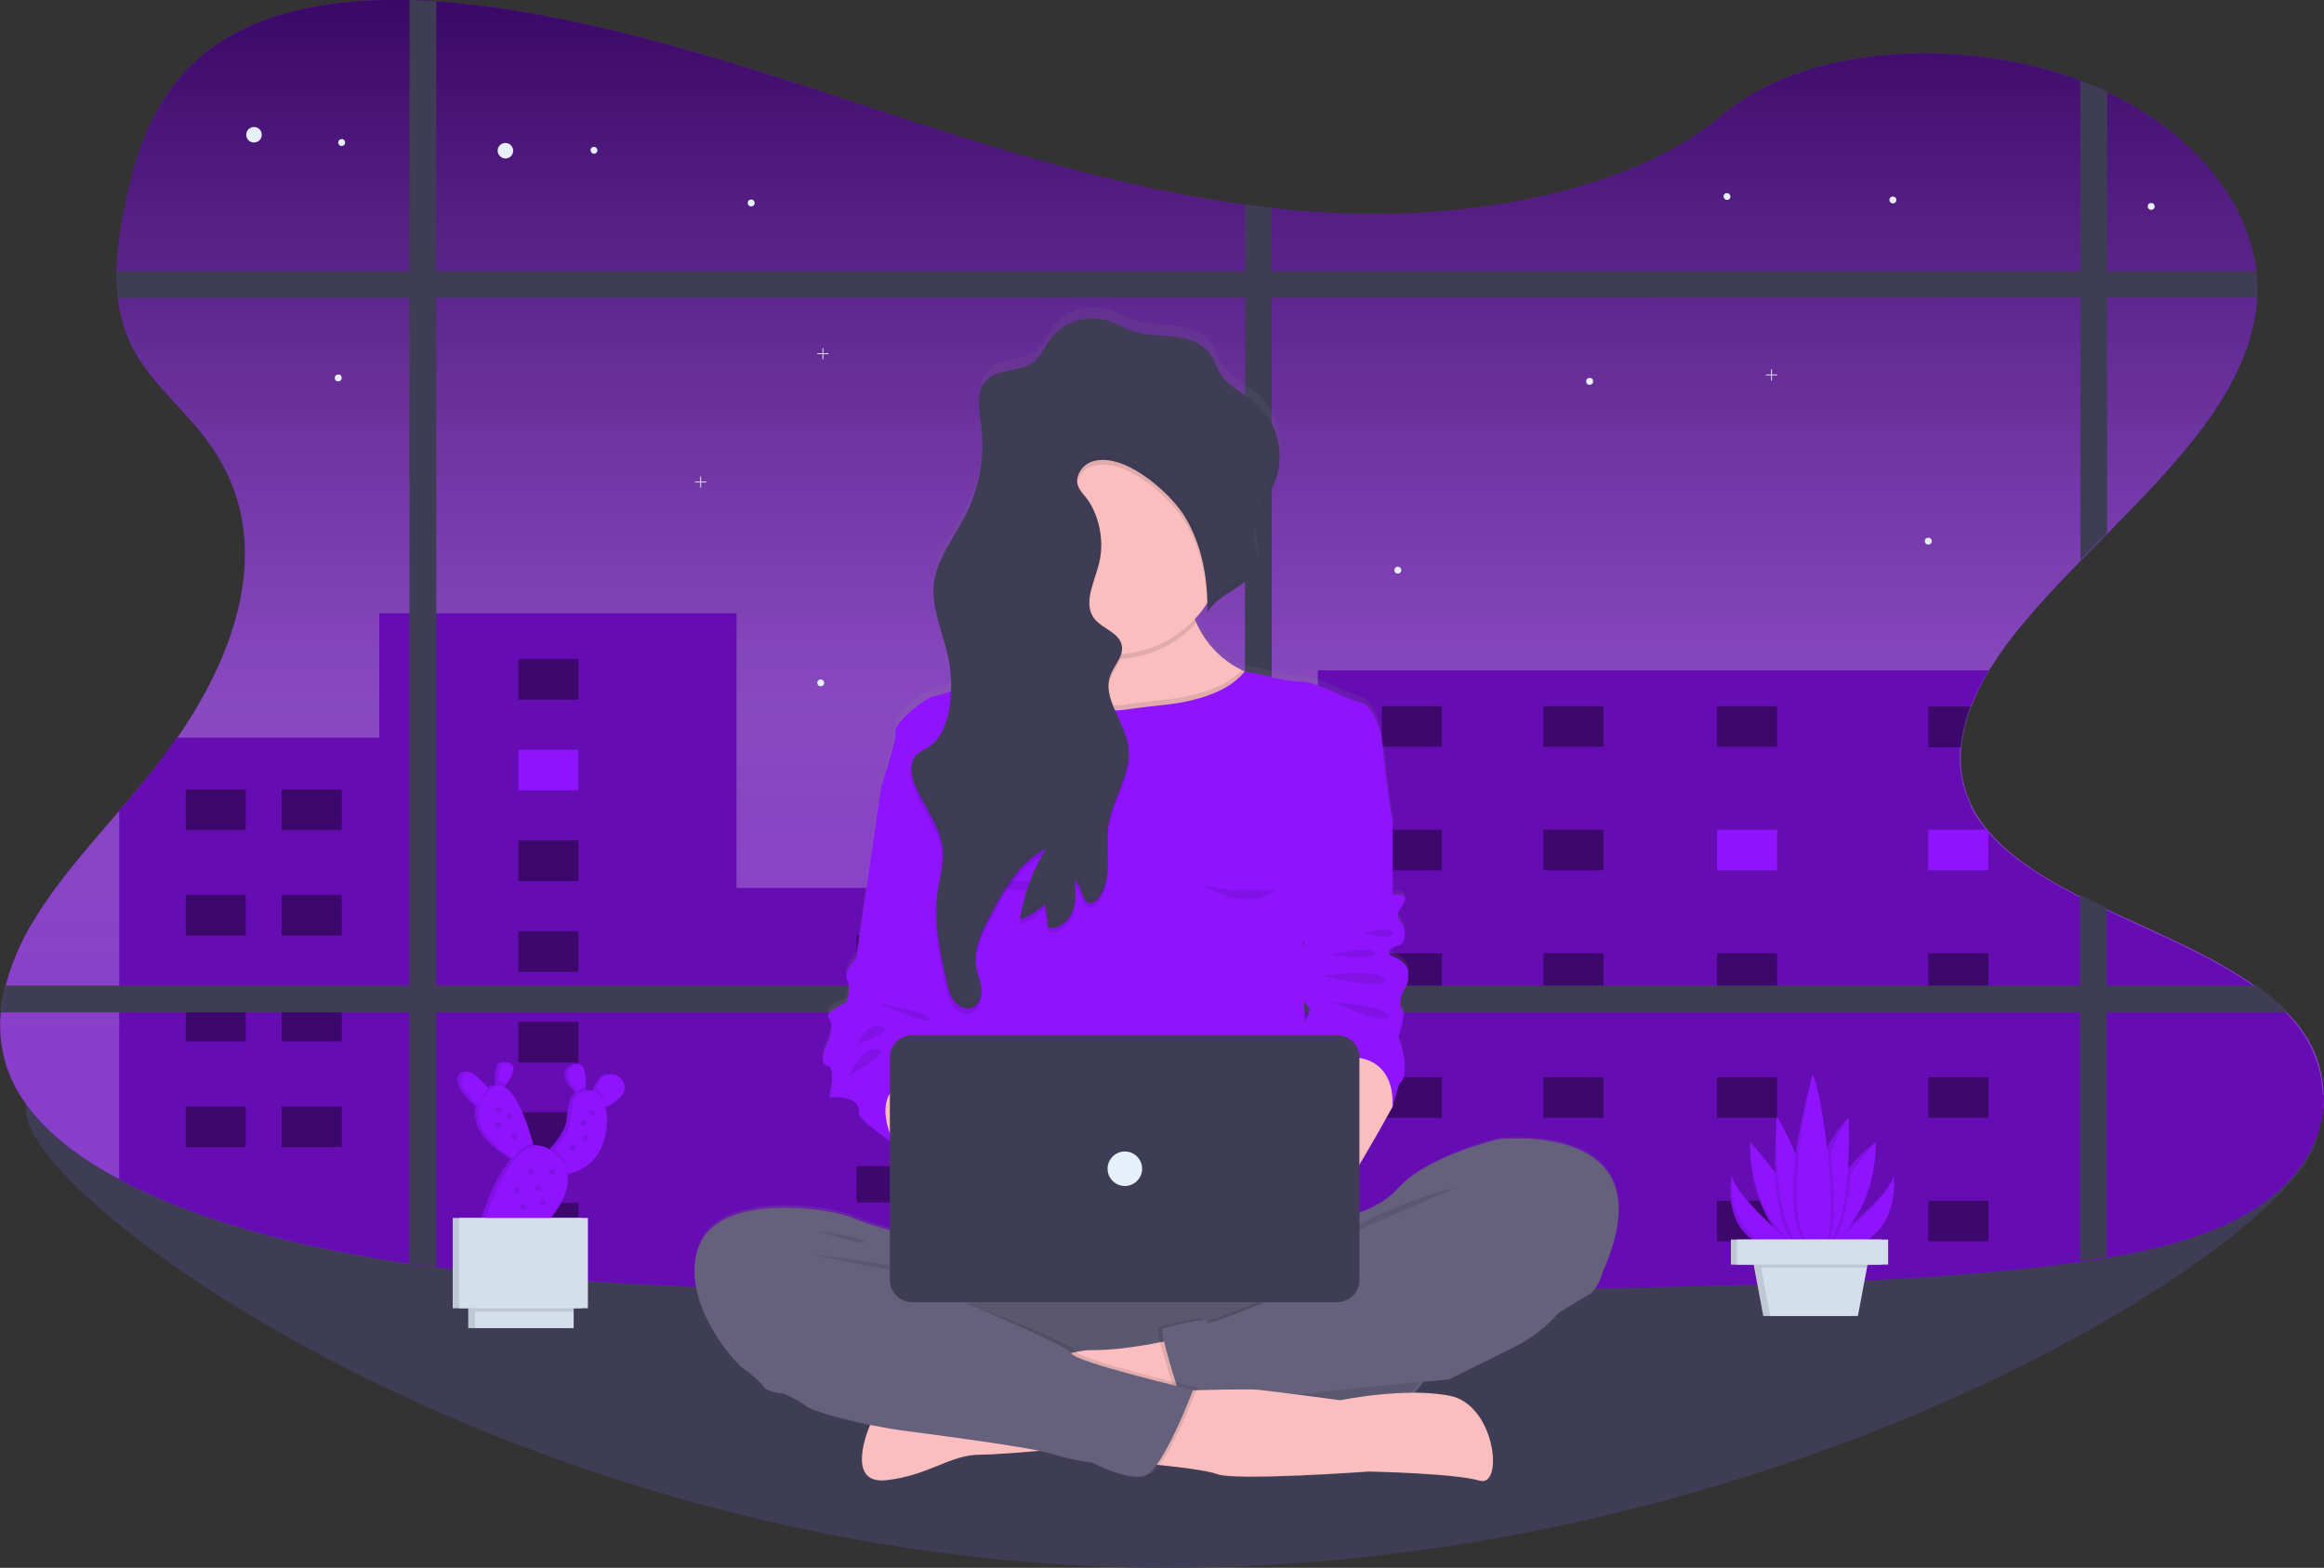
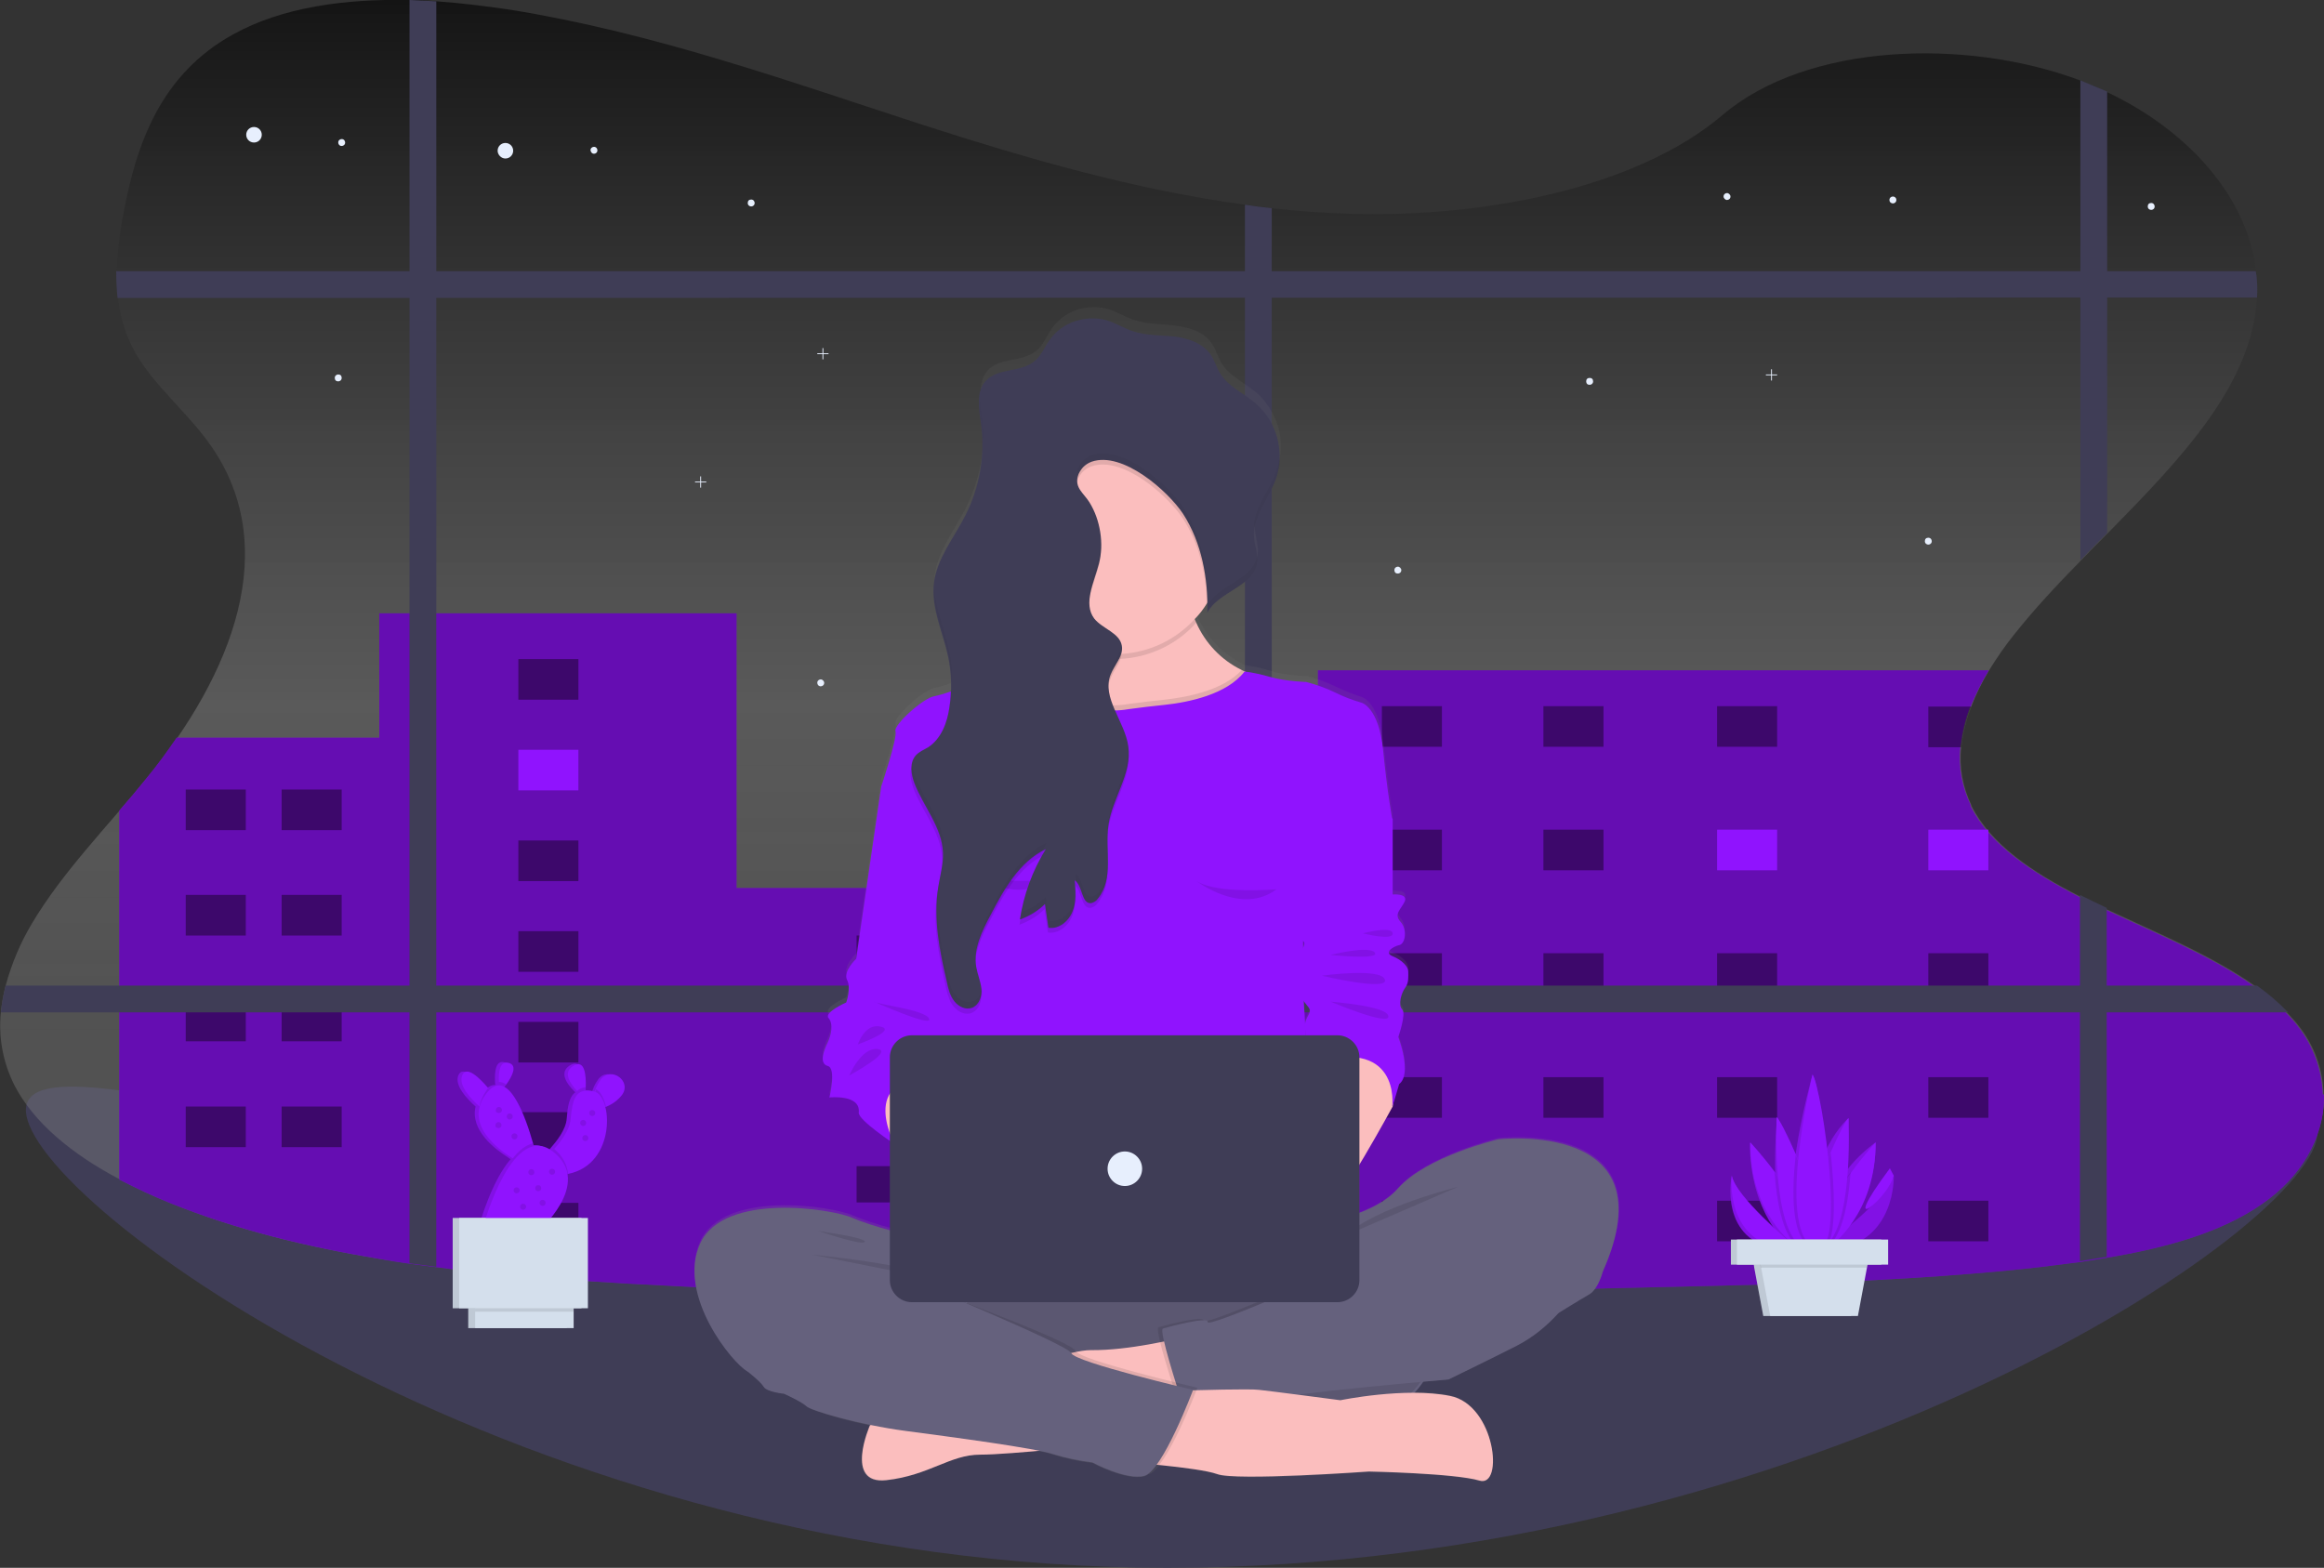
<svg xmlns="http://www.w3.org/2000/svg" version="1.1" id="Layer_1" x="0px" y="0px" viewBox="0 0 538 363" style="enable-background:new 0 0 538 363;" xml:space="preserve">
  <rect x="0" y="0" width="538" height="363" fill="#333333" stroke="none" />
  <style type="text/css">
	.st0{fill:#3F3D56;}
	.st1{fill:#9013FE;}
	.st2{fill:url(#SVGID_1_);}
	.st3{fill:#E7EFFD;}
	.st4{opacity:0.3;enable-background:new    ;}
	.st5{opacity:0.4;enable-background:new    ;}
	.st6{fill:url(#SVGID_2_);}
	.st7{fill:#65617D;}
	.st8{opacity:0.1;enable-background:new    ;}
	.st9{fill:#FBBEBE;}
	.st10{opacity:0.2;}
	.st11{opacity:0.2;enable-background:new    ;}
	.st12{fill:#D4DFEC;}
</style>
  <path class="st0" d="M536.5,262.2c0,21.5-118.4,100.8-266.3,100.8S6,278.5,6,257c0-21.5,116.4,28,264.3,28S536.5,240.7,536.5,262.2z  " />
-   <path class="st1" d="M538,253.6c0,0.3,0,0.6,0,0.9c-0.3,8.9-5.3,17.8-14.4,24.1c-9.6,6.7-22.6,10.2-35.8,12.4  c-2.1,0.3-4.2,0.7-6.2,1c-1.1,0.1-2.1,0.3-3.2,0.4c-29.5,3.9-59.7,4.6-89.7,5.3c-31.4,0.8-62.8,1.5-94.3,1.9l-6.2,0.1  c-47.7,0.5-95.4,0.1-142.9-2.6c-14.7-0.8-29.6-1.9-44.3-3.8c-2.1-0.3-4.2-0.5-6.2-0.8c-19.4-2.8-38.2-7-55.3-14  c-4-1.6-8-3.4-11.9-5.5c-10.8-5.7-19.8-13-24.3-21.8c-2.6-5.2-3.7-11-3.1-16.8c0.2-2.1,0.6-4.2,1.1-6.2c1.4-5.1,3.4-9.9,6.1-14.4  c7-11.8,17.5-22.5,26.6-33.6c19.4-23.7,32-53.7,14.1-78c-5.1-7-12.5-13.1-16.7-20.4c-2.2-3.9-3.6-8.3-4.1-12.8  c-0.2-2.1-0.3-4.2-0.3-6.2c0.2-4.9,0.8-9.7,1.8-14.5c2.9-14.9,8.3-31,25.1-40.3C65.4,1.6,80-0.3,94.8,0c2.1,0,4.2,0.1,6.2,0.3  c5.7,0.4,11.3,1.1,16.8,1.9c33.7,5.4,64.7,16.6,96.1,26.8c23.9,7.7,48.6,14.9,74.3,18.4c2.1,0.3,4.2,0.5,6.2,0.8  c6,0.7,12.1,1.1,18.2,1.3c30.4,0.9,66-5.7,86.2-22.9c19.5-16.6,56.2-17.9,82.7-8l0.4,0.2c2,0.8,3.9,1.6,5.8,2.5  c19.6,9.2,32.7,25,34.6,41.5c0.2,2.1,0.3,4.1,0.2,6.2c0,0,0,0,0,0.1c-1.3,20.3-17.9,37.4-34.7,54.5c-2.1,2.1-4.2,4.2-6.2,6.3  c-5.5,5.6-10.8,11.3-15.4,17.1c-2.1,2.6-4,5.4-5.8,8.3c-1.6,2.7-3,5.5-4.1,8.4c-1.2,3-1.9,6.2-2.3,9.4c-0.5,4.6,0.4,9.2,2.4,13.4  l0,0.1c4.5,8.9,14,15.3,25,20.9c2,1,4.1,2,6.2,3c12,5.6,24.8,10.9,34.6,17.9c2.6,1.8,5.1,3.9,7.4,6.2c0.9,1,1.8,1.9,2.6,3  c3.6,4.5,5.6,10.1,5.7,15.9C538,253.4,538,253.5,538,253.6z" />
  <linearGradient id="SVGID_1_" gradientUnits="userSpaceOnUse" x1="269" y1="64.055" x2="269" y2="364" gradientTransform="matrix(1 0 0 -1 2.914467e-07 364)">
    <stop offset="0.2" style="stop-color:#808080;stop-opacity:0.4" />
    <stop offset="0.46" style="stop-color:#808080;stop-opacity:0.5" />
    <stop offset="1" style="stop-color:#000000;stop-opacity:0.6" />
  </linearGradient>
  <path class="st2" d="M538,253.6c0,0.3,0,0.6,0,0.9c-0.3,8.9-5.3,17.8-14.4,24.1c-9.6,6.7-22.6,10.2-35.8,12.4  c-2.1,0.3-4.2,0.7-6.2,1c-1.1,0.1-2.1,0.3-3.2,0.4c-29.5,3.9-59.7,4.6-89.7,5.3c-31.4,0.8-62.8,1.5-94.3,1.9l-6.2,0.1  c-47.7,0.5-95.4,0.1-142.9-2.6c-14.7-0.8-29.6-1.9-44.3-3.8c-2.1-0.3-4.2-0.5-6.2-0.8c-19.4-2.8-38.2-7-55.3-14  c-4-1.6-8-3.4-11.9-5.5c-10.8-5.7-19.8-13-24.3-21.8c-2.6-5.2-3.7-11-3.1-16.8c0.2-2.1,0.6-4.2,1.1-6.2c1.4-5.1,3.4-9.9,6.1-14.4  c7-11.8,17.5-22.5,26.6-33.6c19.4-23.7,32-53.7,14.1-78c-5.1-7-12.5-13.1-16.7-20.4c-2.2-3.9-3.6-8.3-4.1-12.8  c-0.2-2.1-0.3-4.2-0.3-6.2c0.2-4.9,0.8-9.7,1.8-14.5c2.9-14.9,8.3-31,25.1-40.3C65.4,1.6,80-0.3,94.8,0c2.1,0,4.2,0.1,6.2,0.3  c5.7,0.4,11.3,1.1,16.8,1.9c33.7,5.4,64.7,16.6,96.1,26.8c23.9,7.7,48.6,14.9,74.3,18.4c2.1,0.3,4.2,0.5,6.2,0.8  c6,0.7,12.1,1.1,18.2,1.3c30.4,0.9,66-5.7,86.2-22.9c19.5-16.6,56.2-17.9,82.7-8l0.4,0.2c2,0.8,3.9,1.6,5.8,2.5  c19.6,9.2,32.7,25,34.6,41.5c0.2,2.1,0.3,4.1,0.2,6.2c0,0,0,0,0,0.1c-1.3,20.3-17.9,37.4-34.7,54.5c-2.1,2.1-4.2,4.2-6.2,6.3  c-5.5,5.6-10.8,11.3-15.4,17.1c-2.1,2.6-4,5.4-5.8,8.3c-1.6,2.7-3,5.5-4.1,8.4c-1.2,3-1.9,6.2-2.3,9.4c-0.5,4.6,0.4,9.2,2.4,13.4  l0,0.1c4.5,8.9,14,15.3,25,20.9c2,1,4.1,2,6.2,3c12,5.6,24.8,10.9,34.6,17.9c2.6,1.8,5.1,3.9,7.4,6.2c0.9,1,1.8,1.9,2.6,3  c3.6,4.5,5.6,10.1,5.7,15.9C538,253.4,538,253.5,538,253.6z" />
  <path class="st0" d="M487.8,21.2v102.2c-2.1,2.1-4.2,4.2-6.2,6.3V18.6L487.8,21.2z" />
  <path class="st0" d="M522.5,68.9C522.5,68.9,522.5,69,522.5,68.9L27.2,69c-0.2-2.1-0.3-4.2-0.3-6.2h495.3  C522.6,64.8,522.6,66.9,522.5,68.9z" />
  <path class="st3" d="M117,36.7c1,0,1.8-0.8,1.8-1.8c0-1-0.8-1.8-1.8-1.8c-1,0-1.8,0.8-1.8,1.8C115.2,35.8,116,36.7,117,36.7z" />
  <path class="st3" d="M58.8,33c1,0,1.8-0.8,1.8-1.8c0-1-0.8-1.8-1.8-1.8c-1,0-1.8,0.8-1.8,1.8C57,32.2,57.8,33,58.8,33z" />
  <path class="st3" d="M137.5,35.6c0.4,0,0.8-0.3,0.8-0.8c0-0.4-0.3-0.8-0.8-0.8c-0.4,0-0.8,0.3-0.8,0.8  C136.8,35.3,137.1,35.6,137.5,35.6z" />
  <path class="st3" d="M79.1,33.8c0.4,0,0.8-0.3,0.8-0.8c0-0.4-0.3-0.8-0.8-0.8c-0.4,0-0.8,0.3-0.8,0.8C78.3,33.4,78.6,33.8,79.1,33.8  z" />
  <path class="st3" d="M78.3,88.3c0.4,0,0.8-0.3,0.8-0.8s-0.3-0.8-0.8-0.8c-0.4,0-0.8,0.3-0.8,0.8S77.8,88.3,78.3,88.3z" />
  <path class="st3" d="M438.2,47.1c0.4,0,0.8-0.3,0.8-0.8s-0.4-0.8-0.8-0.8s-0.8,0.3-0.8,0.8S437.8,47.1,438.2,47.1z" />
  <path class="st3" d="M173.9,47.8c0.4,0,0.8-0.3,0.8-0.8c0-0.4-0.3-0.8-0.8-0.8s-0.8,0.3-0.8,0.8C173.1,47.5,173.5,47.8,173.9,47.8z" />
  <path class="st3" d="M399.8,46.3c0.4,0,0.8-0.3,0.8-0.8c0-0.4-0.4-0.8-0.8-0.8s-0.8,0.3-0.8,0.8C399,45.9,399.4,46.3,399.8,46.3z" />
  <path class="st3" d="M498,48.6c0.4,0,0.8-0.3,0.8-0.8c0-0.4-0.3-0.8-0.8-0.8s-0.8,0.3-0.8,0.8C497.2,48.3,497.6,48.6,498,48.6z" />
  <path class="st1" d="M538,253.6c0,0.3,0,0.6,0,0.9c-0.2,9-5.2,18-14.4,24.3c-9.6,6.7-22.6,10.2-35.8,12.4c-2.1,0.3-4.2,0.7-6.2,1  c-1.1,0.1-2.1,0.3-3.2,0.4c-7.3,1-14.6,1.7-21.9,2.3c-9.8,0.8-19.7,1.4-29.6,1.8c-12.7,0.6-25.4,0.9-38.2,1.2  c-24.9,0.6-49.7,1.2-74.7,1.6l-8.8,0.1l-10.8,0.1l-6.2,0.1c-39.3,0.4-78.5,0.2-117.6-1.4c-2.6-0.1-5.2-0.2-7.8-0.3  c-5.8-0.3-11.6-0.6-17.5-0.9c-11.7-0.7-23.4-1.5-35-2.7c-3.1-0.3-6.2-0.7-9.2-1.1c-2.1-0.3-4.2-0.5-6.2-0.8  c-2.3-0.3-4.6-0.7-6.9-1.1c-17-2.8-33.3-6.8-48.5-12.9c-4-1.6-8-3.5-11.9-5.5v-85.4c2.2-2.5,4.3-5,6.3-7.5c2.5-3,4.8-6.2,7-9.4h46.9  V142h82.7v63.6h134.6v-50.4h155.3c-1.6,2.6-2.9,5.3-4.1,8.1v0.3h-0.2c-1.2,3-1.9,6.2-2.3,9.4c-0.5,4.6,0.4,9.2,2.4,13.4v0.2l0,0.1  c4.5,8.9,14,15.2,25,20.9c2,1,4.1,2,6.2,3c11.8,5.6,24.6,10.8,34.3,17.7l0.3,0.2c2.6,1.8,5,3.8,7.2,6c0.1,0.1,0.1,0.1,0.2,0.2  c0.9,1,1.8,1.9,2.6,3c3.5,4.5,5.5,10,5.7,15.7C538,253.4,538,253.5,538,253.6z" />
  <path class="st4" d="M538,253.6c0,0.3,0,0.6,0,0.9c-0.2,9-5.2,18-14.4,24.3c-9.6,6.7-22.6,10.2-35.8,12.4c-2.1,0.3-4.2,0.7-6.2,1  c-1.1,0.1-2.1,0.3-3.2,0.4c-7.3,1-14.6,1.7-21.9,2.3c-9.8,0.8-19.7,1.4-29.6,1.8c-12.7,0.6-25.4,0.9-38.2,1.2  c-24.9,0.6-49.7,1.2-74.7,1.6l-8.8,0.1l-10.8,0.1l-6.2,0.1c-39.3,0.4-78.5,0.2-117.6-1.4c-2.6-0.1-5.2-0.2-7.8-0.3  c-5.8-0.3-11.6-0.6-17.5-0.9c-11.7-0.7-23.4-1.5-35-2.7c-3.1-0.3-6.2-0.7-9.2-1.1c-2.1-0.3-4.2-0.5-6.2-0.8  c-2.3-0.3-4.6-0.7-6.9-1.1c-17-2.8-33.3-6.8-48.5-12.9c-4-1.6-8-3.5-11.9-5.5v-85.4c2.2-2.5,4.3-5,6.3-7.5c2.5-3,4.8-6.2,7-9.4h46.9  V142h82.7v63.6h134.6v-50.4h155.3c-1.6,2.6-2.9,5.3-4.1,8.1v0.3h-0.2c-1.2,3-1.9,6.2-2.3,9.4c-0.5,4.6,0.4,9.2,2.4,13.4v0.2l0,0.1  c4.5,8.9,14,15.2,25,20.9c2,1,4.1,2,6.2,3c11.8,5.6,24.6,10.8,34.3,17.7l0.3,0.2c2.6,1.8,5,3.8,7.2,6c0.1,0.1,0.1,0.1,0.2,0.2  c0.9,1,1.8,1.9,2.6,3c3.5,4.5,5.5,10,5.7,15.7C538,253.4,538,253.5,538,253.6z" />
  <path class="st5" d="M56.9,182.8H43v9.4h13.9V182.8z" />
  <path class="st5" d="M79.1,182.8H65.2v9.4h13.9V182.8z" />
  <path class="st5" d="M333.8,163.5h-13.9v9.4h13.9V163.5z" />
  <path class="st5" d="M371.2,163.5h-13.9v9.4h13.9V163.5z" />
  <path class="st5" d="M411.4,163.5h-13.9v9.4h13.9V163.5z" />
  <path class="st5" d="M333.8,192.1h-13.9v9.4h13.9V192.1z" />
  <path class="st5" d="M371.2,192.1h-13.9v9.4h13.9V192.1z" />
  <path class="st1" d="M411.4,192.1h-13.9v9.4h13.9V192.1z" />
  <path class="st5" d="M333.8,220.7h-13.9v9.4h13.9V220.7z" />
  <path class="st5" d="M371.2,220.7h-13.9v9.4h13.9V220.7z" />
  <path class="st5" d="M411.4,220.7h-13.9v9.4h13.9V220.7z" />
  <path class="st5" d="M333.8,249.4h-13.9v9.4h13.9V249.4z" />
  <path class="st5" d="M371.2,249.4h-13.9v9.4h13.9V249.4z" />
  <path class="st5" d="M411.4,249.4h-13.9v9.4h13.9V249.4z" />
  <path class="st5" d="M333.8,278h-13.9v9.4h13.9V278z" />
  <path class="st5" d="M371.2,278h-13.9v9.4h13.9V278z" />
  <path class="st5" d="M411.4,278h-13.9v9.4h13.9V278z" />
  <path class="st5" d="M456.3,163.6c-1.2,3-1.9,6.2-2.3,9.4h-7.6v-9.4H456.3z" />
  <path class="st1" d="M460.3,192.1h-13.9v9.4h13.9V192.1z" />
  <path class="st5" d="M460.3,220.7h-13.9v9.4h13.9V220.7z" />
  <path class="st5" d="M460.3,249.4h-13.9v9.4h13.9V249.4z" />
  <path class="st5" d="M460.3,278h-13.9v9.4h13.9V278z" />
  <path class="st5" d="M133.8,152.6H120v9.4h13.9V152.6z" />
  <path class="st1" d="M133.8,173.6H120v9.4h13.9V173.6z" />
  <path class="st5" d="M133.8,194.6H120v9.4h13.9V194.6z" />
  <path class="st5" d="M133.8,215.6H120v9.4h13.9V215.6z" />
  <path class="st5" d="M133.8,236.6H120v9.4h13.9V236.6z" />
  <path class="st5" d="M133.8,257.5H120v9.4h13.9V257.5z" />
  <path class="st5" d="M133.8,278.5H120v9.4h13.9V278.5z" />
  <path class="st5" d="M56.9,207.2H43v9.4h13.9V207.2z" />
  <path class="st5" d="M79.1,207.2H65.2v9.4h13.9V207.2z" />
  <path class="st5" d="M56.9,231.7H43v9.4h13.9V231.7z" />
  <path class="st5" d="M79.1,231.7H65.2v9.4h13.9V231.7z" />
  <path class="st5" d="M56.9,256.2H43v9.4h13.9V256.2z" />
  <path class="st5" d="M79.1,256.2H65.2v9.4h13.9V256.2z" />
  <path class="st5" d="M267.6,216.6h-69.3v8.4h69.3V216.6z" />
  <path class="st5" d="M267.6,243.3h-69.3v8.4h69.3V243.3z" />
  <path class="st5" d="M267.6,270h-69.3v8.4h69.3V270z" />
  <path class="st0" d="M101,0.3v293c-2.1-0.3-4.2-0.5-6.2-0.8V0C96.9,0.1,98.9,0.2,101,0.3z" />
  <path class="st0" d="M294.4,48.2v251.5l-6.2,0.1V47.4C290.2,47.7,292.3,48,294.4,48.2z" />
  <path class="st0" d="M529.7,234.4H0.2c0.2-2.1,0.6-4.2,1.1-6.2h521.2C525,230,527.5,232.1,529.7,234.4z" />
  <path class="st0" d="M481.5,207.2c2,1,4.1,2,6.2,3V291c-2.1,0.3-4.2,0.7-6.2,1V207.2z" />
  <path class="st3" d="M163.5,111.5h-1.2v-1.2h-0.2v1.2h-1.2v0.2h1.2v1.2h0.2v-1.2h1.2V111.5z" />
  <path class="st3" d="M411.4,86.7h-1.2v-1.2H410v1.2h-1.2v0.2h1.2v1.2h0.2v-1.2h1.2V86.7z" />
  <path class="st3" d="M191.8,81.8h-1.2v-1.2h-0.2v1.2h-1.2v0.2h1.2v1.2h0.2v-1.2h1.2V81.8z" />
  <path class="st3" d="M190,158.9c0.4,0,0.8-0.3,0.8-0.8c0-0.4-0.4-0.8-0.8-0.8s-0.8,0.3-0.8,0.8C189.2,158.5,189.5,158.9,190,158.9z" />
  <path class="st3" d="M368,89.1c0.4,0,0.8-0.3,0.8-0.8s-0.3-0.8-0.8-0.8s-0.8,0.3-0.8,0.8S367.5,89.1,368,89.1z" />
  <path class="st3" d="M446.4,126.1c0.4,0,0.8-0.3,0.8-0.8c0-0.4-0.3-0.8-0.8-0.8s-0.8,0.3-0.8,0.8C445.6,125.8,446,126.1,446.4,126.1  z" />
  <path class="st3" d="M323.6,132.8c0.4,0,0.8-0.3,0.8-0.8c0-0.4-0.4-0.8-0.8-0.8s-0.8,0.3-0.8,0.8  C322.8,132.5,323.1,132.8,323.6,132.8z" />
  <linearGradient id="SVGID_2_" gradientUnits="userSpaceOnUse" x1="267.709" y1="20.58" x2="267.709" y2="292.488" gradientTransform="matrix(1 0 0 -1 2.914467e-07 364)">
    <stop offset="0" style="stop-color:#808080;stop-opacity:0.25" />
    <stop offset="0.54" style="stop-color:#808080;stop-opacity:0.12" />
    <stop offset="1" style="stop-color:#808080;stop-opacity:0.1" />
  </linearGradient>
  <path class="st6" d="M346.8,263.5c0,0-16.6,4-23.2,11.6c-2.2,2.5-5.5,4.3-8.9,5.6v-11.4c3.8-6.4,7.6-13.5,7.6-13.5  c0.2-0.3,1.6-5.3,1.6-5.3c3.1-2.5-0.2-11-0.2-11s1.9-5.4,0.9-6.5c-1-1.1-0.2-3.9,0.7-5.1c0.9-1.2,0.7-2.8,0.7-3.9s-1.4-2.6-3.6-3.5  s0.2-2.3,1.6-2.6c1.4-0.4,1.7-3.7,0.2-5.4c-1.6-1.8,0.2-2.8,1-4.7s-2.8-1.6-2.8-1.6v-17.7c0,0-1-5.8-2.1-15.9c-1-10.2-5-11.2-5-11.2  c-2.1-0.7-4.2-1.5-6.2-2.5c-2.1-1-4.3-1.8-6.6-2.4c0,0-4.7,0-8.5-1.2c-3.8-1.2-5.8-1.3-5.8-1.3l-0.6-0.3c-4.7-2.4-8.4-6.3-10.5-11.2  c-0.1-0.2-0.2-0.5-0.3-0.7c1-1.1,2-2.4,2.8-3.7v0c0,0.2,0,0.4,0,0.5c0,0.1,0,0.1,0,0.2c0,0.4,0,0.9,0,1.3v0  c2.8-4.9,10.8-6,11.5-11.6c0-0.3,0.1-0.5,0.1-0.8v0c0-0.2,0-0.4,0-0.6c-0.1-1.6-0.6-3.1-0.7-4.7c0-0.5,0-0.9,0-1.4v0  c0.4-4.3,3.6-8.1,5.1-12.3c0.4-1.1,0.7-2.3,0.8-3.5v0c0-0.4,0.1-0.7,0.1-1.1c0-0.1,0-0.2,0-0.3c0-0.3,0-0.5,0-0.8  c0-2.2-0.5-4.4-1.5-6.5c-0.9-2-2.3-3.9-3.9-5.4c-2.8-2.4-6.4-3.9-8.3-7c-0.9-1.5-1.3-3.2-2.3-4.6c-1.8-2.7-5.2-3.7-8.4-4.1  c-3.2-0.4-6.5-0.3-9.5-1.3c-2.2-0.7-4.1-2-6.3-2.6c-2.4-0.6-4.9-0.5-7.2,0.3c-2.3,0.8-4.3,2.4-5.7,4.4c-1.1,1.7-1.9,3.7-3.5,5  c-3.2,2.7-8.6,1.5-11.3,4.6c-1.5,1.7-1.7,4-1.5,6.4c0,0,0,0.1,0,0.1c0,0.2,0,0.4,0.1,0.5c0,0.1,0,0.2,0,0.3c0,0.1,0,0.2,0,0.3  c0.1,0.8,0.2,1.7,0.3,2.5c0,0.1,0,0.2,0,0.4l0.1,0.8c0,0.2,0,0.4,0,0.6c0,0.2,0,0.5,0,0.7c0,0.2,0,0.4,0,0.5  c0.3,6.5-1.1,12.9-4,18.7c-2.6,5.1-6.5,9.9-7.2,15.6c-0.1,0.9-0.1,1.9-0.1,2.8c0,0.1,0,0.2,0,0.3c0,0.1,0,0.3,0,0.5  c0,0.2,0,0.4,0.1,0.6c0,0.1,0,0.2,0,0.3c0,0.3,0.1,0.5,0.1,0.8l0,0.2c0.7,3.9,2.2,7.8,3.1,11.7c0.3,1.5,0.5,2.9,0.6,4.4c0,0,0,0,0,0  c0,0.5,0.1,0.9,0.1,1.4c0,0.6,0,1.3,0,1.9c-1.3,0.5-2.7,0.9-4,1.2c-2.4,0.3-9.5,6.7-9,8.2s-3.2,12.6-3.3,12.9l-5.8,40.3  c0,0-3.1,3-2.1,4.9c1,1.9-0.2,5.3-0.2,5.3s-5.2,2.3-4.1,3.7c1.2,1.4,0.6,4-0.2,5.8c-0.8,1.8-2.1,4.9,0,5.4s0.4,7.4,0.4,7.4  s7.3-0.8,6.8,3.5c-0.2,1.4,5.1,5.2,7.3,6.7v20.9c-3-0.8-6.4-1.9-8.7-2.9c-4.5-2.1-29.8-6.1-35.3,6c-5.5,12.1,7.6,28.2,10.9,29.9  c0,0,3.1,2.5,3.8,3.7c0.7,1.2,4.7,1.6,4.7,1.6s4.2,1.9,5.2,3c0.8,0.8,7.1,2.8,14.6,4.4c0,0-6.1,14,3.8,12.8c9.9-1.1,14.7-6,21.7-6  c2.8,0,8-0.4,13.2-0.9c1.3,0.2,2.6,0.5,3.9,0.9c2.9,0.9,6,1.6,9,1.9c0,0,7.8,4.2,12,3.1c0.3-0.1,0.7-0.3,0.9-0.5h0.1  c0.8-0.2,1.6-1,2.5-2.1c5.2,0.5,11.1,1.3,13.4,2.2c4.3,1.7,35.1-0.6,35.1-0.6s19.9,0.4,25.6,2.1c5.7,1.7,3.7-17.6-6.8-19.8  c-2.8-0.6-5.7-0.8-8.5-0.8c0.7-0.8,1.4-1.6,2-2.4c3.8-0.3,6.3-0.6,6.3-0.6s10-4.9,15.8-7.9c3.7-2,6.9-4.6,9.7-7.7c0,0,5-3.2,7.1-4.4  c2.1-1.2,3.1-5.3,3.1-5.3C386.8,258.7,346.8,263.5,346.8,263.5z M301.7,218.7c0-0.6,0-1.2,0-1.8  C302.2,217.3,302.1,217.9,301.7,218.7L301.7,218.7z M301.8,231.1c0.4,0.6,0.8,1.1,1.1,1.5c1.1,1.5-0.9,2.1-0.8,4.5  c0,0.5,0.1,1.3,0.1,2.1C302.1,235.7,301.9,232.8,301.8,231.1L301.8,231.1z" />
  <path class="st7" d="M211.6,286.3c0,0-9.7-2.3-14.2-4.3c-4.5-2.1-29.8-6.1-35.3,5.9c-5.5,12,7.6,27.9,10.9,29.6  c3.3,1.7,35.3-22,35.3-22l25.3,10.7l4.8-16.6L211.6,286.3z" />
  <path class="st7" d="M314.5,289.6h-74.4c-9.9,0-17.9,8-17.9,17.9v2.6c0,9.9,8,17.9,17.9,17.9h74.4c9.9,0,17.9-8,17.9-17.9v-2.6  C332.4,297.6,324.4,289.6,314.5,289.6z" />
  <path class="st8" d="M332.4,308.8c0,3.8-1.1,7.5-3.2,10.6c-0.7,1.1-1.5,2.1-2.4,3c-1.8,1.8-3.9,3.2-6.2,4.2c-2.3,1-4.8,1.5-7.3,1.5  h-71.8c-5.1,0-9.9-2-13.5-5.6c-3.6-3.6-5.6-8.5-5.6-13.5s2-10,5.6-13.5c3.6-3.6,8.5-5.6,13.5-5.6h71.8c5.1,0,9.9,2,13.5,5.6  C330.4,298.8,332.4,303.7,332.4,308.8z" />
  <path class="st9" d="M272.5,309.9c0,0-11,2.8-20,2.7c-9-0.1-51.1,17.4-51.1,17.4s-6.1,13.8,3.8,12.7c9.9-1.1,14.7-5.9,21.7-5.9  c7,0,28.9-2.4,28.9-2.4l21.1-15.6L272.5,309.9z" />
  <path class="st9" d="M279.4,179.3l-19.8,3.9l-1.3,0.3c0,0-15.7-4.2-16.2-4.5c-0.5-0.3-14.7-19.5-14.7-19.5s7.2,0.1,12.8-3.2  c0.2-0.1,0.4-0.2,0.6-0.4c2.5-1.5,4.4-3.8,5.3-6.5c0.1-0.3,0.2-0.6,0.3-0.9c0.6-2.3,0.6-5.1-0.2-8.5c-1.9-8.1,2.5-10.3,8.4-10.1  c8.5,0.3,20.2,5.6,20.2,5.6c0.2,2.7,0.8,5.4,1.8,7.9c0.1,0.2,0.2,0.5,0.3,0.7c2.1,4.8,5.8,8.7,10.5,11l0.6,0.3  c0.6,0.3,1.3,0.6,2,0.8C305.2,162,279.4,179.3,279.4,179.3z" />
  <path class="st8" d="M277,144.1c-3.8,4.3-8.9,7.1-14.5,8.1c-5.6,1-11.4,0-16.3-2.8c0.9-2.5,1-5.6,0.1-9.4  c-4.7-19.8,28.6-4.5,28.6-4.5C275,138.4,275.8,141.4,277,144.1z" />
  <path class="st9" d="M283.2,126.5c0,4.7-1.3,9.2-3.8,13.2c-0.8,1.3-1.7,2.5-2.8,3.6c-4.4,4.8-10.4,7.7-16.9,8.1c-0.5,0-1,0-1.5,0  c-4.9,0-9.8-1.5-13.9-4.2c-4.1-2.7-7.3-6.6-9.2-11.2c-1.9-4.6-2.4-9.6-1.4-14.4c1-4.8,3.3-9.3,6.8-12.8c3.5-3.5,7.9-5.9,12.8-6.8  c4.8-1,9.9-0.5,14.4,1.4c4.6,1.9,8.5,5.1,11.2,9.2C281.8,116.7,283.2,121.6,283.2,126.5L283.2,126.5z" />
  <path class="st8" d="M279.4,179.3l-19.8,3.9l-1.3,0.3c0,0-15.7-4.2-16.2-4.5c-0.5-0.4-14.7-19.5-14.7-19.5s7.2,0.1,12.8-3.2  c0.2-0.1,0.4-0.2,0.6-0.4c1.8,1.9,7.7,7.4,16.9,7.4c1.2,0,2.4-0.1,3.5-0.3c2.8-0.4,5.6-0.7,8.4-1c5.4-0.6,13.6-2.2,17.9-6.9l0.6,0.3  c0.6,0.3,1.3,0.6,2,0.8C305.2,162,279.4,179.3,279.4,179.3z" />
  <path class="st1" d="M301.7,230c0.2,3.8,2.9,46.8,2.9,46.8h-86.5l0.6-27.1l0.5-21.7l0.2-7.1l0.7-24.6l-2.5-2.2l-13.6-12  c0.1-0.3,3.8-11.3,3.3-12.8c-0.5-1.5,6.6-7.8,9-8.1c1.4-0.3,2.7-0.7,4.1-1.2c4.1-1.5,9.5-3.6,10.1-3.2c0.8,0.5,9.4-0.3,9.7-0.4  c0,0,6.3,8.1,17.5,8.1c1.2,0,2.4-0.1,3.5-0.3c2.8-0.4,5.6-0.7,8.4-1c5.6-0.6,14.4-2.4,18.5-7.7c0,0,2,0.1,5.8,1.2s8.5,1.2,8.5,1.2  c2.3,0.6,4.5,1.4,6.6,2.4c2,1,4.1,1.8,6.2,2.4c0,0,4,1,5,11.1c1,10.1,2.1,15.8,2.1,15.8l-20.6,17.9  C301.7,207.4,301.6,226.1,301.7,230z" />
  <path class="st9" d="M204,260l3,4.9l11.3,4l7.8-14.2l-7.2-4.9l-11.5-4.5l-6.6,3.8L204,260z" />
  <path class="st7" d="M300.9,283.9c0,0,16.1-1.2,22.7-8.7c6.6-7.5,23.2-11.4,23.2-11.4s40-4.7,24.2,30.7c0,0-1,4-3.1,5.2  c-2.1,1.2-7.1,4.3-7.1,4.3l-61.5-5.4L300.9,283.9z" />
  <path class="st8" d="M332.4,308.8c0,3.8-1.1,7.5-3.2,10.6c-10.3,0.9-33.3,3.1-38,4.4c-5.9,1.6-17.8-1.2-19.1-1.5l-0.1,0  c0,0-2.3-7-3.4-11.4c-0.5-2-0.7-3.5-0.4-3.6c1-0.3,10.6-2.9,10.4-1.5c-0.2,1.5,28.6-11.2,28.6-11.2l0.9,11.1  C310.9,308.9,332.4,303.9,332.4,308.8z" />
  <path class="st7" d="M362,299.5l-1.2,4.5c-2.8,3.1-6,5.7-9.7,7.6c-5.7,2.9-15.8,7.8-15.8,7.8s-36.9,3.1-43.1,4.9  c-6.2,1.7-19.2-1.6-19.2-1.6s-4.8-14.7-3.8-15.1c1-0.3,10.6-2.9,10.4-1.5c-0.2,1.5,28.6-11.2,28.6-11.2L362,299.5z" />
  <path class="st9" d="M259.3,338.4c0,0,18.1,1.3,22.5,2.9c4.3,1.6,35.1-0.6,35.1-0.6s19.9,0.4,25.6,2.1c5.7,1.7,3.7-17.5-6.8-19.6  c-10.5-2.1-25.4,1-25.4,1s-16.7-2.2-18.8-2.4c-2-0.3-15.4,0.1-15.4,0.1L259.3,338.4z" />
  <path class="st8" d="M188,290.5c0,0,24,2.2,30.6,6.1L188,290.5z" />
  <path class="st8" d="M337.5,274.8c0,0-18.8,4.6-26.1,11.3L337.5,274.8z" />
  <path class="st8" d="M189.4,285c0.4,0.1,11,1.5,10.8,2.5C199.9,288.6,189.4,285,189.4,285z" />
  <path class="st8" d="M172.6,311.8l1.4,5.2c0,0,3.1,2.4,3.8,3.6c0.7,1.2,4.7,1.6,4.7,1.6s4.2,1.9,5.2,2.9c1,1,12.3,4.3,22.9,5.7  c10.6,1.4,30.1,4,34.3,5.4c2.9,0.9,6,1.5,9,1.9c0,0,7.8,4.2,12,3.1c4.2-1,11.3-19.9,11.3-19.9s-27.4-6.4-28.2-8.5  c-0.9-2.1-27.2-11.8-27.2-11.8l-15.6,0.4L172.6,311.8z" />
  <path class="st7" d="M171.6,312.3l1.4,5.2c0,0,3.1,2.4,3.8,3.6c0.7,1.2,4.7,1.6,4.7,1.6s4.2,1.9,5.2,2.9c1,1,12.3,4.3,22.9,5.7  c10.6,1.4,30.2,4,34.3,5.4c2.9,0.9,6,1.5,9,1.9c0,0,7.8,4.2,12,3.1c4.2-1,11.3-19.9,11.3-19.9s-27.4-6.4-28.2-8.5  c-0.9-2.1-39.5-17.9-39.5-17.9l-12.1-2.8L171.6,312.3z" />
  <path class="st1" d="M207,180.4l-3,1.7l-5.8,39.9c0,0-3.1,2.9-2.1,4.9c1,1.9-0.2,5.2-0.2,5.2s-5.2,2.3-4.1,3.6  c1.2,1.4,0.6,4-0.2,5.7c-0.8,1.7-2.1,4.8,0,5.4c2.1,0.5,0.4,7.3,0.4,7.3s7.3-0.8,6.8,3.5c-0.2,1.7,8.3,7.3,8.3,7.3  s-9.6-17.5,12-15.1l1.9-9.9c0,0,1.9-5.6,0-7.3c-1.9-1.7,0.4-10,0.4-10l0.4-35.8L207,180.4z" />
  <path class="st8" d="M202.3,231.9c0.4,0.6,12.1,1.9,12.8,4C215.9,238,202.3,231.9,202.3,231.9z" />
  <path class="st8" d="M198.6,241.8c0,0,1.6-5,5.3-4.1C207.7,238.6,198.6,241.8,198.6,241.8z" />
  <path class="st8" d="M196.6,249c0,0,2.8-6.6,6.6-6.1C207,243.4,196.6,249,196.6,249z" />
  <path class="st9" d="M323.6,248.9l-1.2,7.3c0,0-12.5,22.9-14.7,23.2c-2.3,0.3-14.5-15.3-14.5-15.3l-3.3-15.3l13-2.5l5.8-5.7  C308.5,240.7,323,242.1,323.6,248.9z" />
  <path class="st1" d="M317.7,186.3l4.7,3.3v17.5c0,0,3.6-0.3,2.8,1.6c-0.9,1.9-2.6,2.9-1,4.7c1.6,1.7,1.2,5-0.2,5.4  c-1.4,0.3-3.8,1.7-1.6,2.6c2.2,0.9,3.6,2.4,3.6,3.5s0.2,2.6-0.7,3.8c-0.9,1.2-1.7,4-0.7,5c1,1-0.9,6.4-0.9,6.4s3.3,8.5,0.2,10.9  c0,0-1.4,4.9-1.6,5.2c0,0,2.2-16.9-19.6-9.7c0,0-0.4-6.4-0.6-8.8c-0.1-2.4,1.9-3.1,0.8-4.5c-1.1-1.4-3.9-4.7-2.6-5.5  c1.3-0.9,0.9-2.4,0.3-3.6c-0.5-1.2-2.4-1.2-0.7-2.7c1.7-1.5,2.6-2.9,1.7-3.6c-1-0.7-2.7-3-1.3-4c1.3-1,1.4-16.1,1.4-16.1  S307.3,175.3,317.7,186.3z" />
  <path class="st8" d="M315.5,216.1c0,0,6.7-1.8,6.9,0C322.6,217.9,315.5,216.1,315.5,216.1z" />
  <path class="st8" d="M308,221.1c0,0,9.1-2.3,10.3-0.5C319.4,222.3,308,221.1,308,221.1z" />
  <path class="st8" d="M306,225.9c0,0,13.7-1.9,14.6,0.9S306,225.9,306,225.9z" />
  <path class="st8" d="M308,231.9c0.5,0.1,13.2,1,13.4,3.4C321.7,237.7,308,231.9,308,231.9z" />
  <path class="st0" d="M309.6,239.7h-98.5c-2.8,0-5.1,2.3-5.1,5.1v51.6c0,2.8,2.3,5.1,5.1,5.1h98.5c2.8,0,5.1-2.3,5.1-5.1v-51.6  C314.7,242,312.4,239.7,309.6,239.7z" />
  <path class="st3" d="M260.4,274.6c2.2,0,4-1.8,4-4c0-2.2-1.8-4-4-4c-2.2,0-4,1.8-4,4C256.4,272.8,258.2,274.6,260.4,274.6z" />
  <path class="st8" d="M224.3,201.8c0,0,10.4,8,18.5,1.9C242.7,203.7,229.1,205,224.3,201.8z" />
  <path class="st8" d="M277,204c0,0,10.4,8,18.5,1.9C295.5,205.9,281.9,207.1,277,204z" />
  <path class="st8" d="M283.2,126.5c0,4.7-1.3,9.2-3.8,13.2c-0.2-7-1.8-13.9-5.6-19.7c-3.5-5.3-14-14.6-21.2-12  c-0.8,0.3-1.4,0.7-2,1.3c-0.5,0.6-1,1.3-1.2,2.1c-0.7,2.7,1.4,3.9,2.7,6c2.3,3.7,3.2,8.1,2.5,12.5c-0.1,0.6-0.2,1.2-0.4,1.7  c-1.1,4.3-3.7,9.2-1.1,12.7c1.9,2.4,5.9,3.3,6.5,6.3c0,0.3,0.1,0.6,0,0.9c-0.1,2-1.9,3.8-2.6,5.8c-0.9,2.4-0.4,4.7,0.5,7.1  c1.2,3.1,3.1,6.2,3.6,9.5c0.5,3.3-0.5,6.3-1.7,9.4c-1.1,2.9-2.4,5.8-2.9,8.8c-0.8,5.8,1.3,12.4-2.4,17c-0.4,0.6-0.9,0.9-1.6,1.1  c-2.3,0.2-1.9-3.9-3.8-5.3c0.2,2.4,0.4,5-0.5,7.2c-0.9,2.3-3.2,4.2-5.6,3.8l-0.8-5.4c-1.6,1.6-3.6,2.8-5.8,3.6  c0.9-5.8,2.9-11.3,6-16.3c-6.1,2.9-9.7,9.3-12.8,15.3c-2,3.7-4,7.8-3.3,12c0.3,1.7,1,3.3,1.2,5c0.2,1.7-0.5,3.7-2.1,4.4  c-1.4,0.6-3-0.1-4-1.2l-0.2-0.2c-0.1-0.1-0.2-0.3-0.3-0.4c-0.2-0.3-0.3-0.5-0.5-0.8c-0.4-1-0.8-2.1-1-3.2l-0.1-0.5  c-1.6-7.1-3.1-14.4-1.9-21.6c0.4-2.6,1.2-5.3,1.1-7.9c-0.1-1.5-0.4-3-0.9-4.4c-1.4-4-4.1-7.6-5.7-11.6c0,0,0-0.1,0-0.1  c-0.8-2.1-1.2-4.8,0.3-6.5c0.8-0.9,1.9-1.3,2.9-1.9c3-2,4.4-5.7,4.9-9.3c0.3-1.6,0.4-3.2,0.4-4.9c4.1-1.5,9.5-3.6,10.1-3.2  c0.8,0.5,9.4-0.3,9.7-0.4c2.6-1.5,4.8-3.7,6-6.9c0.1-0.3,0.2-0.6,0.3-0.9c-3.9-2.1-7.1-5.2-9.4-8.9c-2.3-3.8-3.6-8.1-3.7-12.5  c-0.1-4.4,1-8.8,3.1-12.6c2.1-3.9,5.3-7.1,9-9.3c3.8-2.3,8.1-3.5,12.5-3.5c4.4,0,8.8,1.1,12.6,3.3c3.8,2.2,7,5.3,9.2,9.1  C282.1,117.8,283.3,122.1,283.2,126.5L283.2,126.5z" />
  <path class="st0" d="M254.4,130.5c-1.1,4.3-3.7,9.2-1.1,12.7c1.9,2.4,5.9,3.3,6.4,6.3c0.4,2.4-1.7,4.4-2.6,6.7  c-2.1,5.4,3.3,10.8,4.1,16.6c0.9,6.3-3.7,12-4.6,18.2c-0.8,5.8,1.3,12.4-2.4,17c-0.4,0.6-0.9,0.9-1.6,1.1c-2.3,0.2-1.9-3.9-3.8-5.3  c0.2,2.4,0.4,5-0.5,7.2c-0.9,2.3-3.2,4.2-5.6,3.8l-0.8-5.5c-1.6,1.6-3.6,2.8-5.8,3.6c0.9-5.8,2.9-11.3,6-16.3  c-6.1,2.9-9.7,9.3-12.8,15.3c-2,3.7-4,7.8-3.3,12c0.3,1.7,1,3.3,1.2,5c0.2,1.7-0.5,3.7-2.1,4.4c-1.5,0.6-3.2-0.2-4.2-1.5  c-1-1.3-1.4-2.9-1.7-4.4c-1.7-7.2-3.2-14.7-2-22c0.4-2.6,1.2-5.3,1.1-7.9c-0.2-5.9-4.5-10.7-6.6-16.1c-0.8-2.1-1.2-4.8,0.3-6.5  c0.8-0.9,1.9-1.3,2.9-1.9c3-2,4.4-5.7,4.9-9.3c0.6-3.8,0.5-7.8-0.3-11.6c-1.2-5.7-4-11.3-3.3-17.1c0.7-5.7,4.6-10.4,7.2-15.5  c3.4-6.6,4.7-14.1,3.7-21.4c-0.5-3.4-1.2-7.4,1.1-9.9c2.8-3.1,8.2-1.9,11.3-4.6c1.6-1.3,2.3-3.3,3.5-4.9c1.4-2,3.4-3.5,5.8-4.3  s4.8-0.9,7.2-0.3c2.2,0.6,4.1,1.9,6.3,2.6c3,1,6.3,0.9,9.5,1.2c3.2,0.4,6.5,1.5,8.4,4.1c1,1.4,1.4,3.1,2.3,4.5  c1.9,3.1,5.6,4.6,8.3,7c2.4,2.1,4.1,4.9,4.9,8c0.8,3.1,0.7,6.3-0.3,9.3c-1.6,4.6-5.5,8.7-5.1,13.5c0.1,2,1,4,0.7,6  c-0.8,5.5-8.8,6.6-11.5,11.5c0.2-7.9-1.3-16.1-5.6-22.8c-3.5-5.3-14-14.6-21.2-12.1c-0.8,0.3-1.4,0.7-2,1.3c-0.5,0.6-1,1.3-1.2,2.1  c-0.7,2.7,1.4,3.9,2.7,6c1.3,2.1,2.1,4.4,2.5,6.9C255.1,125.7,255,128.2,254.4,130.5z" />
  <g class="st10">
    <path class="st11" d="M220.4,158c0.1-2.5-0.2-5-0.7-7.4c-1-4.9-3.2-9.6-3.4-14.5c-0.3,5.4,2.3,10.7,3.4,16   C220.1,154.1,220.3,156.1,220.4,158z" />
    <path class="st11" d="M241,197.4c0.4-0.8,0.9-1.5,1.3-2.3c-6.1,2.9-9.7,9.3-12.8,15.3c-1.8,3.5-3.7,7.2-3.4,11.1   c0.2-3.3,1.9-6.5,3.4-9.5C232.4,206.4,235.7,200.6,241,197.4z" />
    <path class="st11" d="M227.3,228.8c-0.2,1.3-0.8,2.6-2,3c-1.5,0.6-3.2-0.2-4.2-1.5c-1-1.3-1.4-2.9-1.7-4.4   c-1.2-5.2-2.3-10.5-2.4-15.7c-0.1,5.8,1.1,11.6,2.4,17.3c0.4,1.5,0.7,3.2,1.7,4.4c1,1.3,2.7,2.1,4.2,1.5c1.6-0.7,2.2-2.6,2.1-4.4   C227.3,228.9,227.3,228.8,227.3,228.8z" />
    <path class="st11" d="M254.9,125.3c-0.1,1.2-0.2,2.5-0.6,3.7c-0.8,3.2-2.5,6.7-2.2,9.7c0.2-2.6,1.5-5.5,2.2-8.2   C254.8,128.9,255,127.1,254.9,125.3z" />
    <path class="st11" d="M227.6,102.2c0-1.8-0.1-3.7-0.3-5.5c-0.2-1.3-0.4-2.8-0.5-4.2c-0.1,1.9,0.2,3.9,0.5,5.7   C227.4,99.5,227.5,100.9,227.6,102.2z" />
    <path class="st11" d="M259.8,149.6c0,0,0-0.1,0-0.1c-0.4,1.8-1.9,3.5-2.5,5.3c-0.4,1.1-0.6,2.2-0.4,3.4c0.1-0.6,0.2-1.2,0.4-1.8   C258,154,260.2,152,259.8,149.6z" />
    <path class="st11" d="M218.5,196c-0.2-5.9-4.5-10.7-6.6-16.1c-0.3-0.9-0.6-1.8-0.7-2.7c-0.1,1.4,0.1,2.9,0.7,4.2   c2.1,5.4,6.3,10.1,6.6,15.8C218.5,196.8,218.5,196.4,218.5,196z" />
    <path class="st11" d="M273.9,117.5c-3.5-5.3-14-14.6-21.2-12.1c-0.8,0.3-1.4,0.7-2,1.3c-0.6,0.6-1,1.3-1.2,2.1   c-0.2,0.6-0.2,1.2-0.1,1.8c0-0.1,0-0.2,0.1-0.3c0.2-0.8,0.6-1.5,1.2-2.1c0.6-0.6,1.2-1,2-1.3c7.2-2.6,17.8,6.7,21.2,12.1   c3.9,6,5.5,13.3,5.6,20.5C279.6,131.8,278.1,123.9,273.9,117.5z" />
    <path class="st11" d="M291,128.7c-0.8,5.5-8.7,6.6-11.5,11.4c0,0.5,0,1.1,0,1.6c2.8-4.9,10.8-5.9,11.5-11.5   C291.1,129.8,291.1,129.2,291,128.7C291,128.7,291,128.7,291,128.7z" />
    <path class="st11" d="M295.4,109.3c-1.6,4.6-5.5,8.7-5.1,13.5c0,0.1,0,0.1,0,0.2c0.4-4.3,3.6-8,5.1-12.2c0.7-1.9,1-3.9,0.8-5.9   C296.2,106.4,295.9,107.9,295.4,109.3z" />
    <path class="st11" d="M254.4,206.5c-0.4,0.6-0.9,0.9-1.6,1.1c-2.3,0.2-1.9-3.9-3.8-5.3c0,0.6,0.1,1.1,0.1,1.7   c1.7,1.5,1.4,5.5,3.7,5.2c0.3-0.1,0.6-0.2,0.9-0.4c0.3-0.2,0.5-0.4,0.7-0.7c2.1-2.6,2.3-5.9,2.2-9.3   C256.5,201.6,256.1,204.3,254.4,206.5z" />
    <path class="st11" d="M248.5,209.4c-0.9,2.3-3.2,4.2-5.6,3.8c-0.3-1.8-0.5-3.6-0.8-5.5c-1.6,1.5-3.4,2.7-5.5,3.5   c-0.1,0.6-0.2,1.1-0.3,1.7c2.2-0.8,4.1-2,5.8-3.6c0.3,1.8,0.6,3.6,0.8,5.5c2.4,0.4,4.7-1.5,5.6-3.8c0.5-1.6,0.8-3.3,0.6-4.9   C249.1,207.2,248.9,208.4,248.5,209.4z" />
    <path class="st11" d="M256.7,189.5c-0.2,1.5-0.3,2.9-0.2,4.4c0-1,0.1-1.9,0.2-2.9c0.9-6,5-11.4,4.7-17.3   C261,179.1,257.5,184.1,256.7,189.5z" />
  </g>
  <path class="st1" d="M400.9,272.2c0,0-3.3,15.3,11.4,17.2l0.9-1.7C413.1,287.7,401.8,277,400.9,272.2z" />
  <path class="st1" d="M417.8,287.6l-3.4,0.7l-0.3,0.1c0,0-9.1-7.4-9-23.9c1.2,2.4,2.7,4.7,4.3,6.9C413,276.1,417.1,282.5,417.8,287.6  z" />
  <path class="st1" d="M419,289.1c-0.3,0.2-0.6,0.3-0.9,0.3c-0.3,0-0.6,0-0.9-0.1c-8.7-2-5.8-30.6-5.8-30.6c0.5,0.2,1,3.9,3,8.5  C417.9,275.6,421.8,287.1,419,289.1z" />
  <path class="st1" d="M438.4,272.2c0,0,0.6,15.3-14.1,17.2l-0.9-1.7C423.4,287.7,437.5,277,438.4,272.2z" />
  <path class="st1" d="M434.2,264.5c0.1,16.5-11.7,23.9-11.7,23.9l-0.3-0.1l-3.4-0.7c0.7-5.1,4.8-11.4,8.4-16.2  C429.1,268.8,431.5,266.5,434.2,264.5z" />
  <path class="st1" d="M422.1,287.7c-0.5,0.6-1.2,1.1-1.9,1.5c-0.2,0.1-0.5,0.2-0.7,0.2c-2.2,0.5-2.9-1-2.8-3.7  c0.2-4.7,3.2-12.9,5.8-18.9c1.9-4.4,5-7.7,5.5-7.9C427.9,258.8,427.8,281,422.1,287.7z" />
  <path class="st1" d="M419.6,248.8c0,0-9.8,34.7-1.4,39.9C426.7,293.9,421.8,251.9,419.6,248.8z" />
  <path class="st8" d="M400.9,272.2c0,0-3.3,15.3,11.4,17.2l0.9-1.7C413.1,287.7,401.8,277,400.9,272.2z" />
  <path class="st8" d="M417.8,287.6l-3.4,0.7l-0.3,0.1c0,0-9.1-7.4-9-23.9c1.2,2.4,2.7,4.7,4.3,6.9C413,276.1,417.1,282.5,417.8,287.6  z" />
  <path class="st8" d="M419,289.1c-0.3,0.2-0.6,0.3-0.9,0.3c-0.3,0-0.6,0-0.9-0.1c-8.7-2-5.8-30.6-5.8-30.6c0.5,0.2,1,3.9,3,8.5  C417.9,275.6,421.8,287.1,419,289.1z" />
  <path class="st8" d="M438.4,272.2c0,0,0.6,15.3-14.1,17.2l-0.9-1.7C423.4,287.7,437.5,277,438.4,272.2z" />
  <path class="st8" d="M434.2,264.5c0.1,16.5-11.7,23.9-11.7,23.9l-0.3-0.1l-3.4-0.7c0.7-5.1,4.8-11.4,8.4-16.2  C429.1,268.8,431.5,266.5,434.2,264.5z" />
  <path class="st8" d="M422.1,287.7c-0.5,0.6-1.2,1.1-1.9,1.5c-0.2,0.1-0.5,0.2-0.7,0.2c-2.2,0.5-2.9-1-2.8-3.7  c0.2-4.7,3.2-12.9,5.8-18.9c1.9-4.4,5-7.7,5.5-7.9C427.9,258.8,427.8,281,422.1,287.7z" />
  <path class="st8" d="M419.6,248.8c0,0-9.8,34.7-1.4,39.9C426.7,293.9,421.8,251.9,419.6,248.8z" />
  <path class="st1" d="M400.9,272.2c0,0-1.9,15.3,12.7,17.2l0.9-1.7C414.5,287.7,401.8,277,400.9,272.2z" />
  <path class="st1" d="M419.2,287.6l-3.4,0.7l-0.3,0.1c0,0-10.5-7.4-10.3-23.9c0,0,2.7,2.9,5.7,6.9  C414.4,276.1,418.5,282.5,419.2,287.6z" />
  <path class="st8" d="M419.2,287.6l-3.4,0.7c-3.2-2.8-4.5-10.2-5-16.9C414.4,276.1,418.5,282.5,419.2,287.6z" />
  <path class="st1" d="M420.3,289.1c-0.3,0.2-0.6,0.3-0.9,0.3c-0.3,0-0.6,0-0.9-0.1c-8.7-2-7.2-30.6-7.2-30.6c0.5,0.2,2.4,3.9,4.4,8.5  C419.2,275.6,423.1,287.1,420.3,289.1z" />
-   <path class="st1" d="M438.4,272.2c0,0,1.9,15.3-12.7,17.2l-0.9-1.7C424.7,287.7,437.5,277,438.4,272.2z" />
+   <path class="st1" d="M438.4,272.2l-0.9-1.7C424.7,287.7,437.5,277,438.4,272.2z" />
  <path class="st1" d="M434.2,264.5c0.1,16.5-10.3,23.9-10.3,23.9l-0.3-0.1l-3.4-0.7c0.7-5.1,4.8-11.4,8.4-16.2  C431.5,267.4,434.2,264.5,434.2,264.5z" />
  <path class="st8" d="M428.4,271.4c-0.4,6.2-1.6,13.1-4.3,16.3c-0.2,0.2-0.4,0.4-0.6,0.6l-3.4-0.7  C420.7,282.5,424.9,276.1,428.4,271.4z" />
  <path class="st1" d="M423.4,287.7c-0.5,0.6-1.2,1.1-1.9,1.5c-0.2,0.1-0.5,0.2-0.7,0.2c-2.2,0.5-2.9-1-2.8-3.7  c0.2-4.7,3.2-12.9,5.8-18.9c1.9-4.4,3.7-7.7,4.1-7.9C427.9,258.8,429.1,281,423.4,287.7z" />
  <path class="st8" d="M420.3,289.1c-0.5,0-1-0.2-1.4-0.4c-4.1-2.6-4.2-12.2-3.2-21.3C419.2,275.6,423.1,287.1,420.3,289.1z" />
  <path class="st8" d="M423.4,287.7c-0.5,1-1.1,1.6-1.9,1.5c-0.4-0.1-0.8-0.2-1.2-0.4c-1.1-0.7-1.9-1.8-2.3-3  c0.2-4.7,3.2-12.9,5.8-18.9C424.7,275.2,425,284.2,423.4,287.7z" />
  <path class="st1" d="M419.6,248.8c0,0-8.4,34.7,0,39.9C428,293.9,421.8,251.9,419.6,248.8z" />
  <path class="st12" d="M435.7,287h-35v5.8h5.3l0.1,0.7l2.1,11.2h20.3l2.1-11.2l0.1-0.7h4.8V287z" />
  <path class="st8" d="M435.7,287h-35v5.8h5.3l0.1,0.7l2.1,11.2h20.3l2.1-11.2l0.1-0.7h4.8V287z" />
  <path class="st12" d="M432.8,290.4l-0.6,3.1l-2.1,11.2h-20.3l-2.1-11.2l-0.6-3.1H432.8z" />
  <path class="st8" d="M432.8,290.4l-0.6,3.1h-24.6l-0.6-3.1H432.8z" />
  <path class="st12" d="M437.1,287h-35v5.8h35V287z" />
  <path class="st1" d="M138.5,249.9c-0.5,0.7-0.9,1.4-1.2,2.2c-0.1,0.2-0.1,0.4-0.2,0.6c-0.1-0.1-0.3-0.1-0.4-0.1  c-0.6-0.2-1.2-0.2-1.9-0.2c0-0.2,0-0.5,0-0.8c0.1-2.7-0.2-6.6-2.9-4.9c-2.5,1.6-0.7,4.2,0.9,5.8c0.1,0.1,0.3,0.3,0.4,0.4  c-1.5,1.1-1.8,3.5-2,6.1c-0.2,2.6-2.4,5.3-3.8,6.9c-0.1,0.2-0.3,0.3-0.4,0.4c-0.6-0.5-1.3-0.8-2-1c-0.7-0.2-1.5-0.2-2.2-0.1  l-0.2-0.7c-1.2-4.2-3.6-11.5-6.7-13.1l0.4-0.5c1.3-1.7,2.8-4.3,0.6-4.9c-2.2-0.7-2.4,2.2-2.3,4.4c0,0.3,0,0.5,0.1,0.8  c-0.4,0-0.9,0.1-1.3,0.3c-0.4,0.2-0.7,0.5-1,0.8c-0.1-0.1-0.2-0.3-0.3-0.4c-1.8-2.1-5-5.4-6-2.9c-0.9,2.3,1.9,5.3,3.9,7.1l0.1,0.1  c-1.3,5.5,4.5,9.9,7.7,11.9c0.1,0.1,0.3,0.2,0.4,0.3c-4.4,5.1-7.1,14.8-7.1,14.8l12.2,2.2c0,0,8.1-7,7.1-13.6h0.1  c8.1-1.6,9.9-10.3,8.7-15.4l0.1-0.1c1.5-0.6,2.8-1.6,3.8-2.8C145.6,250.4,140.8,246.8,138.5,249.9z" />
  <path class="st8" d="M138.5,249.9c-0.5,0.7-0.9,1.4-1.2,2.2c-0.1,0.2-0.1,0.4-0.2,0.6c-0.1-0.1-0.3-0.1-0.4-0.1  c-0.6-0.2-1.2-0.2-1.9-0.2c0-0.2,0-0.5,0-0.8c0.1-2.7-0.2-6.6-2.9-4.9c-2.5,1.6-0.7,4.2,0.9,5.8c0.1,0.1,0.3,0.3,0.4,0.4  c-1.5,1.1-1.8,3.5-2,6.1c-0.2,2.6-2.4,5.3-3.8,6.9c-0.1,0.2-0.3,0.3-0.4,0.4c-0.6-0.5-1.3-0.8-2-1c-0.7-0.2-1.5-0.2-2.2-0.1  l-0.2-0.7c-1.2-4.2-3.6-11.5-6.7-13.1l0.4-0.5c1.3-1.7,2.8-4.3,0.6-4.9c-2.2-0.7-2.4,2.2-2.3,4.4c0,0.3,0,0.5,0.1,0.8  c-0.4,0-0.9,0.1-1.3,0.3c-0.4,0.2-0.7,0.5-1,0.8c-0.1-0.1-0.2-0.3-0.3-0.4c-1.8-2.1-5-5.4-6-2.9c-0.9,2.3,1.9,5.3,3.9,7.1l0.1,0.1  c-1.3,5.5,4.5,9.9,7.7,11.9c0.1,0.1,0.3,0.2,0.4,0.3c-4.4,5.1-7.1,14.8-7.1,14.8l12.2,2.2c0,0,8.1-7,7.1-13.6h0.1  c8.1-1.6,9.9-10.3,8.7-15.4l0.1-0.1c1.5-0.6,2.8-1.6,3.8-2.8C145.6,250.4,140.8,246.8,138.5,249.9z" />
  <path class="st1" d="M114.1,253.4l-1.4,4.2c0,0-0.8-0.6-1.8-1.5c-2-1.8-4.8-4.8-3.9-7.1c1-2.5,4.2,0.8,6,2.9  C113.7,252.8,114.1,253.4,114.1,253.4z" />
  <path class="st1" d="M117.2,251.1c-0.4,0.6-0.9,1.1-1.4,1.6c-0.1-0.7-0.2-1.5-0.3-2.2c-0.1-2.1,0.1-5,2.3-4.4  C119.9,246.7,118.5,249.3,117.2,251.1z" />
  <path class="st1" d="M135.6,251.7c0,1.4-0.2,2.5-0.2,2.5c-0.6-0.5-1.2-1-1.8-1.6c-1.6-1.7-3.4-4.3-0.9-5.8  C135.4,245.1,135.7,249,135.6,251.7z" />
  <path class="st1" d="M144,253.5c-1,1.3-2.3,2.2-3.8,2.8c-0.4,0.2-0.8,0.3-1.3,0.5l-1.7-2.4c0.2-0.8,0.4-1.6,0.7-2.3  c0.3-0.8,0.7-1.5,1.2-2.2C141.6,246.8,146.3,250.4,144,253.5z" />
  <path class="st8" d="M113,252c0.7,0.8,1.2,1.5,1.2,1.5l-1.4,4.2c0,0-0.8-0.6-1.8-1.5c0.2-1.3,0.8-2.6,1.6-3.7  C112.7,252.3,112.8,252.1,113,252z" />
  <path class="st8" d="M117.2,251.1c-0.4,0.6-0.9,1.1-1.4,1.6c-0.1-0.7-0.2-1.5-0.3-2.2C116.1,250.5,116.7,250.7,117.2,251.1z" />
  <path class="st1" d="M124.2,267.7l-3.6,1.6c-0.7-0.3-1.3-0.7-1.9-1.1c-3.7-2.3-11.3-8.1-6.2-14.9c5-6.8,9.2,5.4,10.9,11.4  C123.9,266.4,124.2,267.7,124.2,267.7z" />
  <path class="st8" d="M133.6,252.6c0.5-0.5,1.2-0.8,2-0.9c0,1.4-0.2,2.5-0.2,2.5C134.8,253.7,134.2,253.2,133.6,252.6z" />
  <path class="st8" d="M140.3,256.4c-0.4,0.2-0.8,0.3-1.3,0.5l-1.7-2.4c0.2-0.8,0.4-1.6,0.7-2.3C139.1,252.8,139.9,254.4,140.3,256.4z  " />
  <path class="st1" d="M131.5,271.8c-0.2,0-0.4,0.1-0.6,0.1c-11.9,1.8-3.9-4.6-3.9-4.6s0.5-0.5,1.3-1.3c1.5-1.6,3.6-4.4,3.8-6.9  c0.4-3.9,0.8-7.5,5.4-6.4C141.9,253.7,142.7,269.6,131.5,271.8z" />
  <path class="st12" d="M131.2,301.5h-22.8v6h22.8V301.5z" />
  <path class="st12" d="M134.6,282h-29.8v20.9h29.8V282z" />
  <path class="st8" d="M131.2,301.5h-22.8v6h22.8V301.5z" />
  <path class="st8" d="M134.6,282h-29.8v20.9h29.8V282z" />
  <path class="st12" d="M132.7,301.5H110v6h22.8V301.5z" />
  <path class="st8" d="M123.4,264.7c0.5,1.8,0.8,3,0.8,3l-3.6,1.6c-0.6-0.3-1.3-0.7-1.9-1.1C120.1,266.4,121.7,265.1,123.4,264.7z" />
  <path class="st8" d="M131.5,271.8c-0.2,0-0.4,0.1-0.6,0.1c-11.9,1.8-3.9-4.6-3.9-4.6s0.5-0.5,1.3-1.3  C130.4,267.8,131.3,269.8,131.5,271.8z" />
  <path class="st1" d="M112.1,283.2c0,0,6.7-23.9,16-16.5c9.4,7.4-3.8,18.7-3.8,18.7L112.1,283.2z" />
  <path class="st8" d="M115.5,257.7c0.4,0,0.7-0.3,0.7-0.7c0-0.4-0.3-0.7-0.7-0.7c-0.4,0-0.7,0.3-0.7,0.7  C114.7,257.4,115,257.7,115.5,257.7z" />
  <path class="st8" d="M115.4,261.2c0.4,0,0.7-0.3,0.7-0.7c0-0.4-0.3-0.7-0.7-0.7c-0.4,0-0.7,0.3-0.7,0.7  C114.6,260.9,115,261.2,115.4,261.2z" />
  <path class="st8" d="M137.1,258.4c0.4,0,0.7-0.3,0.7-0.7c0-0.4-0.3-0.7-0.7-0.7c-0.4,0-0.7,0.3-0.7,0.7  C136.4,258.1,136.7,258.4,137.1,258.4z" />
  <path class="st8" d="M119.6,276.3c0.4,0,0.7-0.3,0.7-0.7c0-0.4-0.3-0.7-0.7-0.7c-0.4,0-0.7,0.3-0.7,0.7  C118.9,276,119.2,276.3,119.6,276.3z" />
  <path class="st8" d="M135.5,264.2c0.4,0,0.7-0.3,0.7-0.7s-0.3-0.7-0.7-0.7c-0.4,0-0.7,0.3-0.7,0.7S135.1,264.2,135.5,264.2z" />
  <path class="st8" d="M127.8,272c0.4,0,0.7-0.3,0.7-0.7c0-0.4-0.3-0.7-0.7-0.7c-0.4,0-0.7,0.3-0.7,0.7  C127.1,271.6,127.4,272,127.8,272z" />
  <path class="st8" d="M118,259.2c0.4,0,0.7-0.3,0.7-0.7c0-0.4-0.3-0.7-0.7-0.7c-0.4,0-0.7,0.3-0.7,0.7  C117.3,258.9,117.6,259.2,118,259.2z" />
  <path class="st8" d="M135,260.7c0.4,0,0.7-0.3,0.7-0.7c0-0.4-0.3-0.7-0.7-0.7c-0.4,0-0.7,0.3-0.7,0.7  C134.3,260.3,134.6,260.7,135,260.7z" />
-   <path class="st8" d="M132.5,266.5c0.4,0,0.7-0.3,0.7-0.7s-0.3-0.7-0.7-0.7c-0.4,0-0.7,0.3-0.7,0.7S132.1,266.5,132.5,266.5z" />
  <path class="st8" d="M124.6,275.8c0.4,0,0.7-0.3,0.7-0.7c0-0.4-0.3-0.7-0.7-0.7c-0.4,0-0.7,0.3-0.7,0.7  C123.9,275.5,124.2,275.8,124.6,275.8z" />
  <path class="st8" d="M123,272.1c0.4,0,0.7-0.3,0.7-0.7c0-0.4-0.3-0.7-0.7-0.7c-0.4,0-0.7,0.3-0.7,0.7  C122.3,271.8,122.6,272.1,123,272.1z" />
  <path class="st8" d="M119.1,263.8c0.4,0,0.7-0.3,0.7-0.7c0-0.4-0.3-0.7-0.7-0.7c-0.4,0-0.7,0.3-0.7,0.7  C118.4,263.5,118.7,263.8,119.1,263.8z" />
  <path class="st8" d="M132.7,301.5H110v2.2h22.8V301.5z" />
  <path class="st12" d="M136.1,282h-29.8v20.9h29.8V282z" />
  <path class="st8" d="M125.6,279.2c0.4,0,0.7-0.3,0.7-0.7c0-0.4-0.3-0.7-0.7-0.7s-0.7,0.3-0.7,0.7  C124.9,278.8,125.2,279.2,125.6,279.2z" />
  <path class="st8" d="M121.1,280.1c0.4,0,0.7-0.3,0.7-0.7c0-0.4-0.3-0.7-0.7-0.7c-0.4,0-0.7,0.3-0.7,0.7  C120.4,279.8,120.7,280.1,121.1,280.1z" />
</svg>